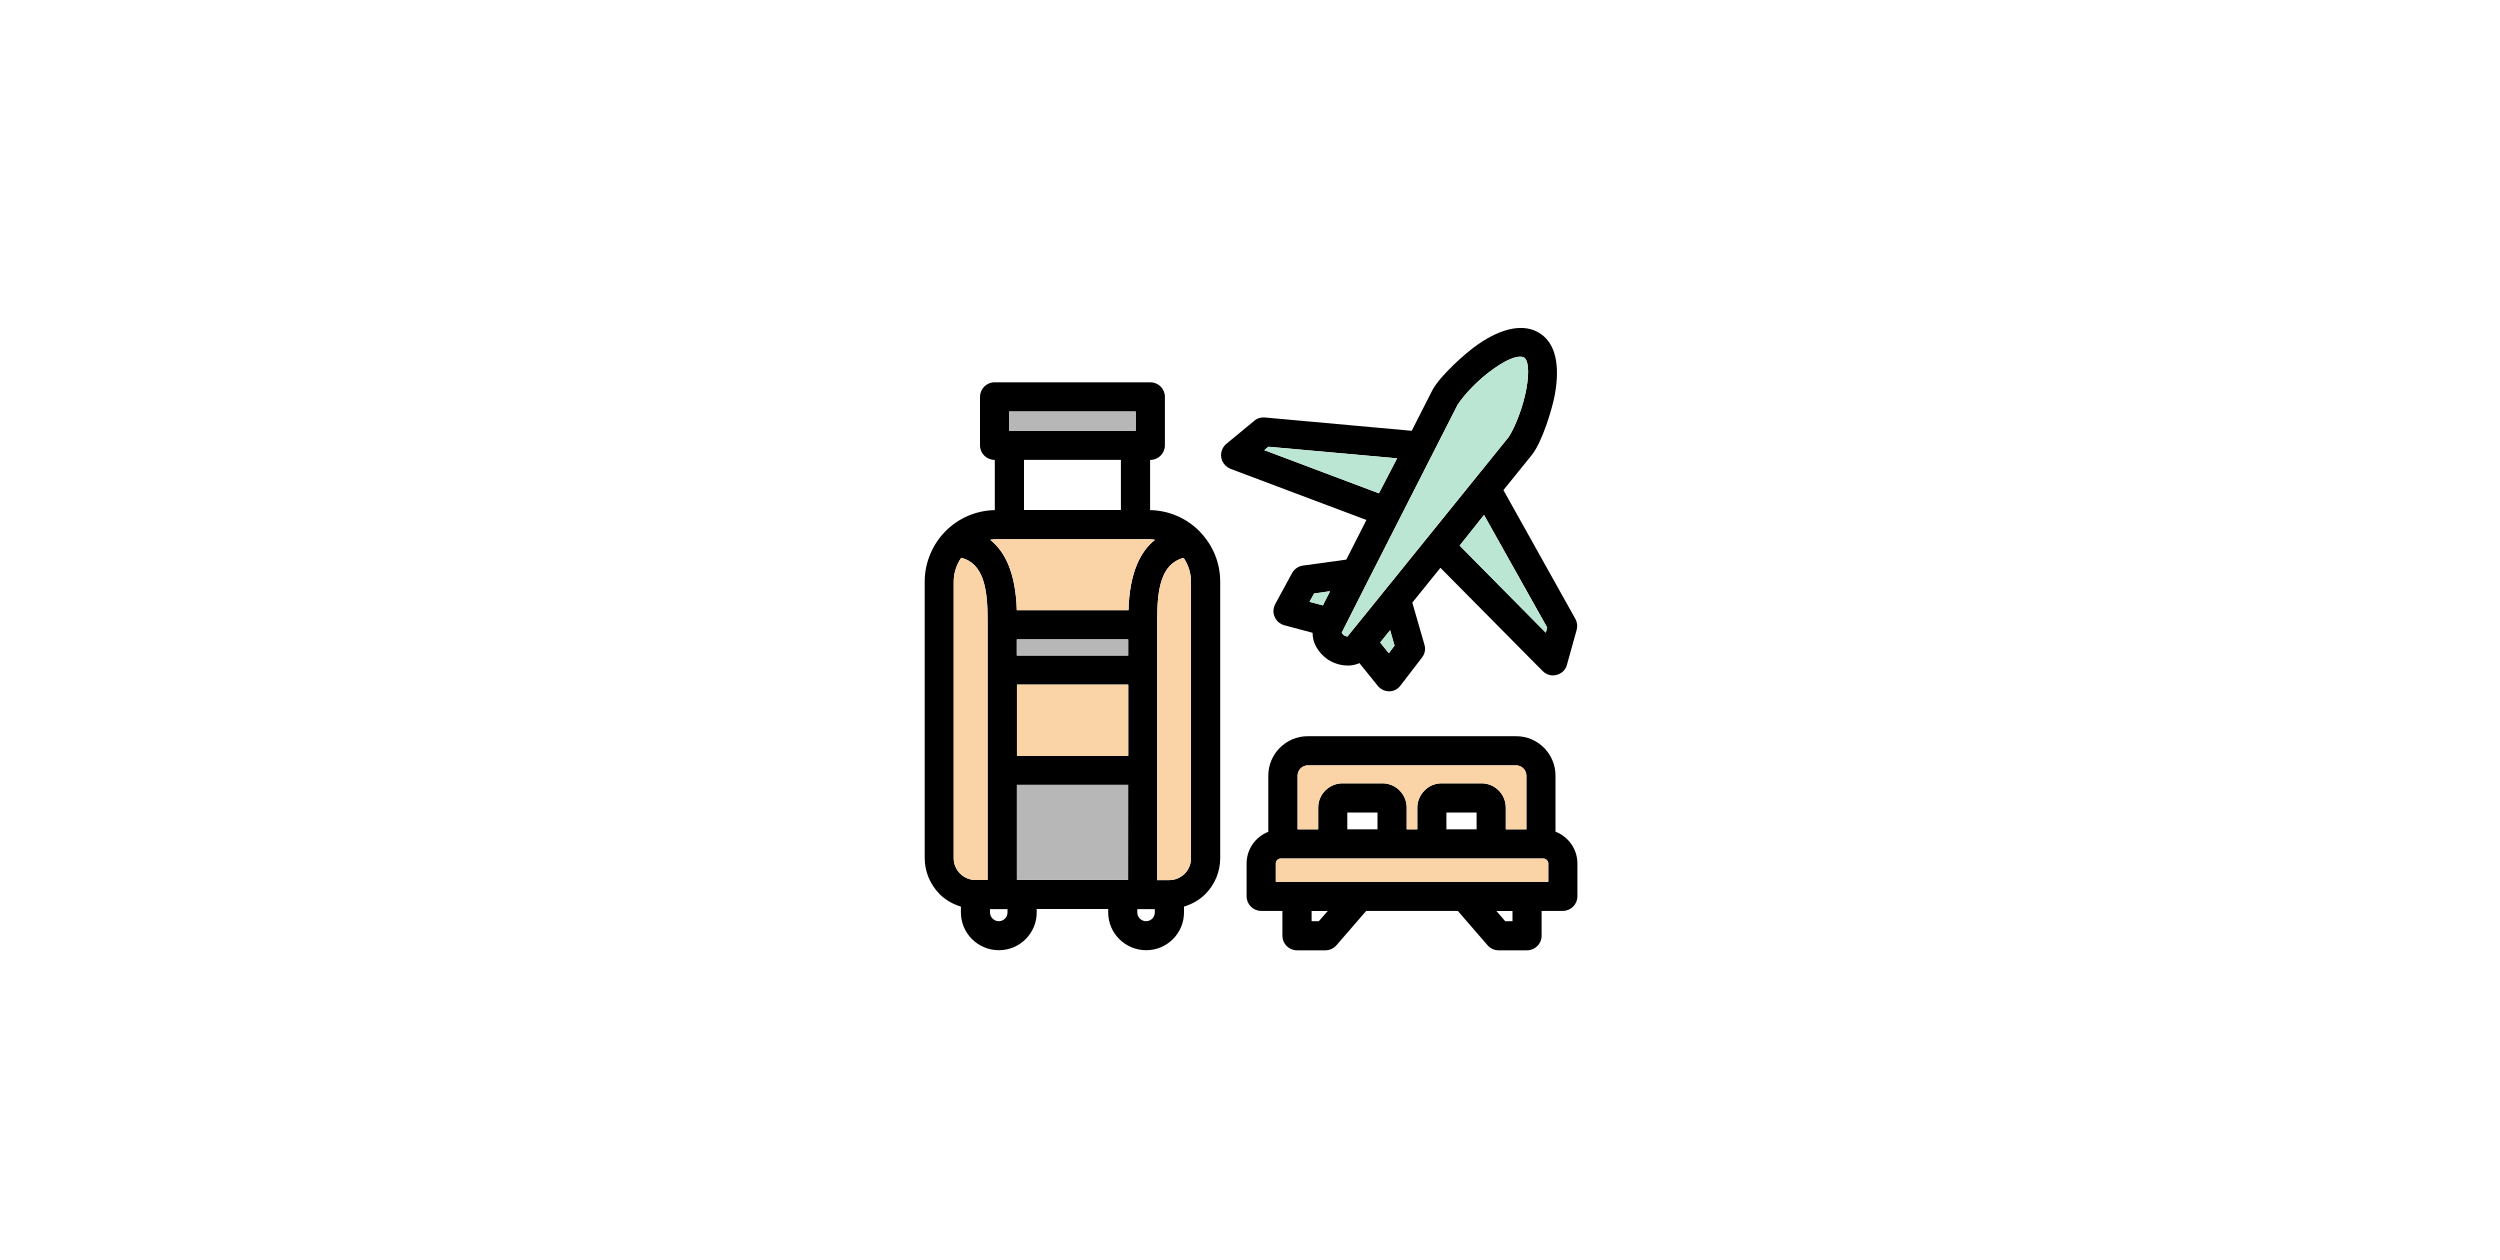
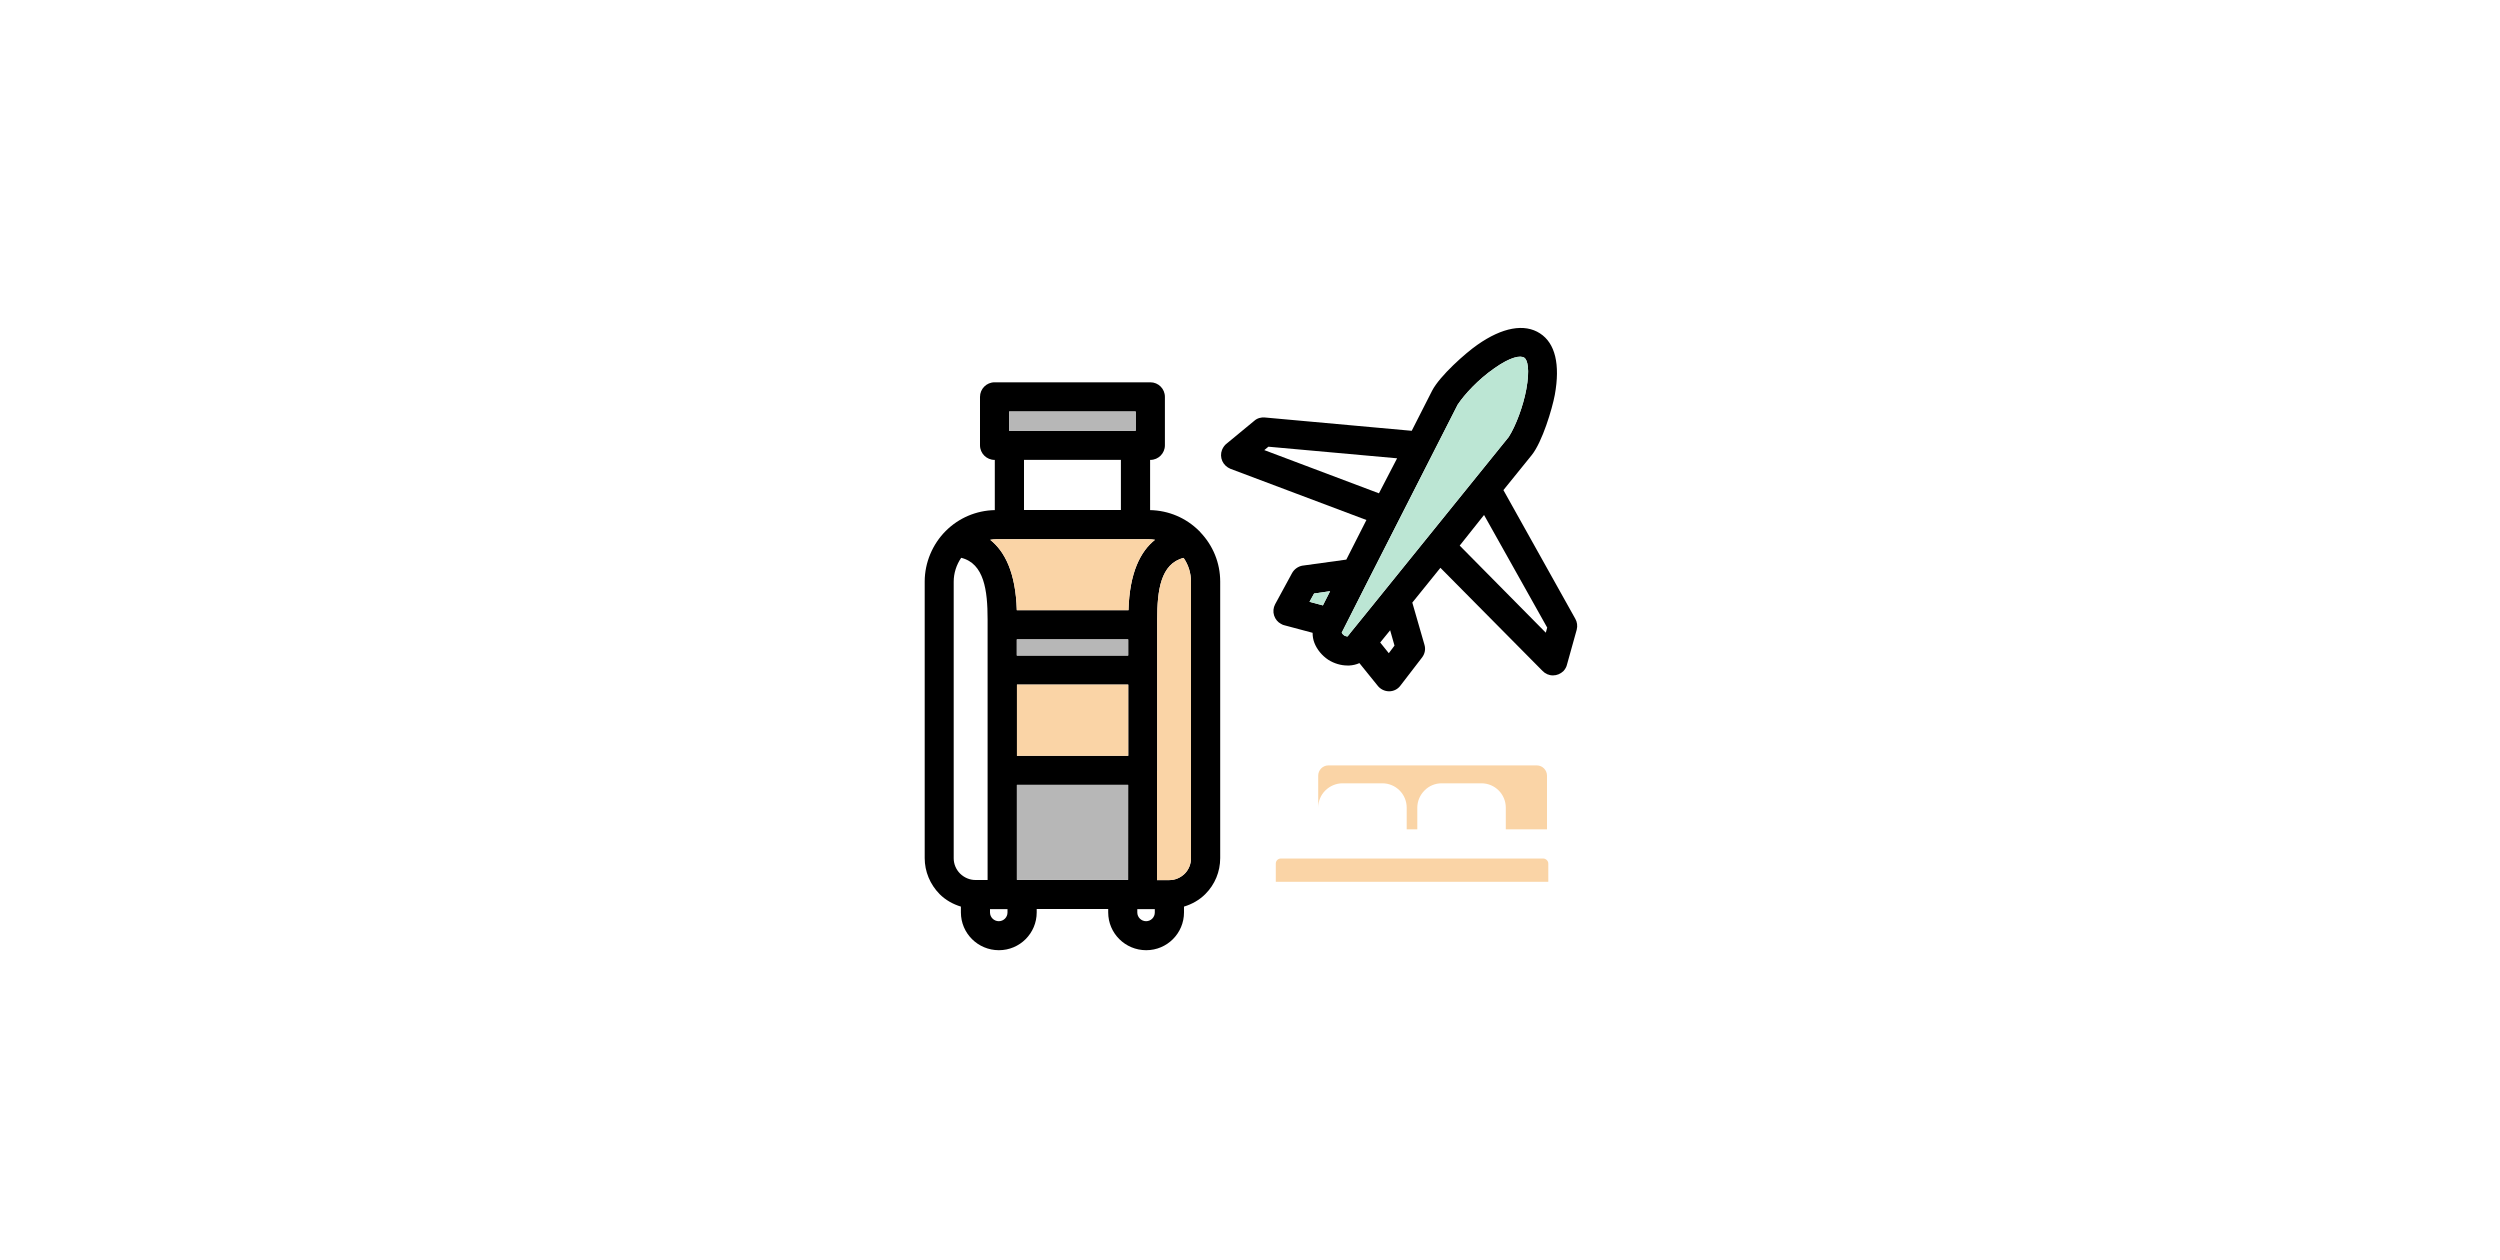
<svg xmlns="http://www.w3.org/2000/svg" id="b" width="250" height="126" viewBox="0 0 250 126">
  <defs>
    <style>.d{fill:#fad4a6;}.e{fill:#bce6d4;}.f{fill:none;}.g{fill:#b7b7b7;}</style>
  </defs>
  <g id="c">
-     <path d="M155.55,83.17v-5.6c0-2.18-1.76-3.95-3.93-3.95h-20.84c-2.18,0-3.95,1.77-3.95,3.95v5.61c-1.27.5-2.17,1.73-2.17,3.17v3.28c0,.81.66,1.46,1.46,1.46h2.12v2.49c0,.8.65,1.45,1.45,1.45h2.85c.43,0,.82-.18,1.1-.5l2.98-3.44h9.16l2.98,3.44c.28.32.67.5,1.1.5h2.85c.8,0,1.45-.65,1.45-1.45v-2.49h2.12c.81,0,1.46-.66,1.46-1.46v-3.28c0-1.45-.91-2.68-2.18-3.18ZM154.31,85.85c.28,0,.52.24.52.5v1.83h-27.25v-1.83c0-.28.23-.5.52-.5h26.22ZM152.64,82.93h-2.06v-2.16c0-1.35-1.09-2.44-2.44-2.44h-3.97c-.65,0-1.26.25-1.72.72-.46.46-.72,1.08-.72,1.72v2.16h-1.06v-2.16c0-1.35-1.09-2.44-2.44-2.44h-3.97c-.65,0-1.26.26-1.73.72-.46.46-.71,1.07-.71,1.72v2.16h-2.06v-5.36c0-.57.46-1.03,1.02-1.03h20.84c.56,0,1.02.46,1.02,1.03v5.36ZM147.66,82.93h-3.02v-1.68h3.02v1.68ZM137.75,82.93h-3.02v-1.68h3.02v1.68ZM131.16,91.1h1.61l-.89,1.02h-.72v-1.02ZM151.24,92.12h-.72l-.88-1.02h1.61v1.02Z" />
    <path d="M134.63,55.96l-4.35.6h-.02c-.46.08-.85.37-1.06.76l-1.69,3.11c-.18.34-.22.75-.1,1.12.12.37.37.67.68.83.14.09.28.14.36.15l2.81.75c0,.34.05.68.18,1.01.26.67.77,1.28,1.39,1.69.58.37,1.27.57,1.91.57.06,0,.12,0,.19,0,.36-.02.7-.1,1.01-.24l1.81,2.24c.27.36.71.58,1.16.58,0,0,0,0,0,0,.46,0,.88-.22,1.14-.58l2.16-2.81c.28-.37.37-.84.23-1.28l-1.21-4.2,2.81-3.48,10.22,10.32c.27.28.64.44,1.03.44h.01c.38,0,.75-.15,1.05-.44.18-.2.3-.42.35-.65l.97-3.48c.1-.38.04-.78-.14-1.09l-7.19-12.87,2.83-3.5c1.06-1.32,2.05-4.63,2.31-6.03.55-3.04.04-5.16-1.48-6.14-1.55-1.01-3.77-.61-6.26,1.14-1.17.81-3.76,3.1-4.53,4.59l-2.04,4.01-14.67-1.33c-.39-.04-.78.07-1.06.32l-2.74,2.26c-.22.16-.39.39-.5.66-.14.36-.13.76.03,1.12.16.35.45.62.81.77l13.6,5.12-2.02,3.98ZM137.89,49.33l-11.46-4.32.41-.34,12.87,1.16-1.81,3.49ZM148.4,51.49l6.32,11.27-.14.51-8.61-8.71,2.44-3.07ZM139.01,63.01l.44,1.55-.57.76-.86-1.07,1-1.23ZM132.29,60.54l-1.34-.36.46-.83,1.6-.23-.72,1.42ZM145.78,40.45c.66-1,2.04-2.5,3.64-3.61h0c1.65-1.17,2.63-1.32,3.01-1.07.32.21.57,1.16.2,3.16-.31,1.68-1.05,3.66-1.76,4.77l-14.27,17.66-1.59,1.96s0,.01-.01.02l-.25.31c-.08,0-.24-.05-.33-.1-.1-.07-.21-.2-.25-.28l2.5-4.94,9.11-17.89Z" />
    <path d="M119.96,53.13s-.03-.02-.04-.03c-1.32-1.32-3.06-2.05-4.91-2.09v-5.02h.03c.8,0,1.45-.66,1.45-1.46v-4.84c0-.81-.65-1.46-1.45-1.46h-15.58c-.81,0-1.46.66-1.46,1.46v4.84c0,.81.66,1.46,1.46,1.46h.02v5.02c-1.86.04-3.6.78-4.91,2.09s-2.1,3.15-2.1,5.06v27.65c0,1.34.53,2.62,1.49,3.6.6.6,1.34,1.01,2.13,1.25v.58c0,2.09,1.7,3.78,3.8,3.78s3.78-1.7,3.78-3.78v-.34h7.15v.34c0,2.09,1.7,3.78,3.8,3.78s3.78-1.7,3.78-3.78v-.58c.79-.24,1.53-.65,2.13-1.25.96-.96,1.49-2.24,1.49-3.6v-27.65c0-1.87-.72-3.62-2.01-4.96-.02-.02-.03-.05-.05-.07ZM102.4,45.99h9.69v5.01h-9.69v-5.01ZM101.69,87.99v-9.5s11.12,0,11.12,0v9.5h-11.12ZM100.75,91.25c0,.48-.39.87-.87.87s-.88-.39-.88-.87v-.34h1.75v.34ZM114.86,53.92c.22,0,.43.03.64.06-1.44,1.14-2.55,3.27-2.65,7.04h-11.17c-.11-3.77-1.21-5.89-2.66-7.04.21-.03.41-.06.62-.06h15.22ZM112.82,65.55h-11.14v-1.61s11.14,0,11.14,0v1.61ZM101.69,68.46h11.14v7.12h-11.13v-7.12ZM95.37,58.17c0-.85.27-1.69.75-2.39,2.3.57,2.64,3.27,2.64,6.15v26.07s-1.22,0-1.22,0c-.56,0-1.11-.23-1.53-.64-.41-.41-.64-.96-.64-1.53v-27.65ZM113.73,90.91h1.75v.34c0,.48-.39.87-.87.87s-.88-.39-.88-.87v-.34ZM115.72,77.1s0-.05,0-.07,0-.05,0-.07v-9.92s0-.02,0-.02,0-.02,0-.02v-4.51s0,0,0,0,0,0,0,0v-.55c0-2.88.34-5.57,2.64-6.15.48.69.74,1.52.74,2.39v27.65c0,.57-.22,1.12-.62,1.53-.43.42-.97.65-1.54.65h-1.24v-10.89ZM100.91,43.08v-1.93h12.66v1.93h-12.66Z" />
    <polygon class="g" points="101.69 87.99 101.69 78.49 112.82 78.49 112.81 87.99 101.69 87.99" />
    <path class="d" d="M114.86,53.92c.22,0,.43.03.64.06-1.44,1.14-2.55,3.27-2.65,7.04h-11.17c-.11-3.77-1.21-5.89-2.66-7.04.21-.03.41-.06.62-.06h15.22Z" />
    <rect class="g" x="101.68" y="63.94" width="11.14" height="1.61" />
    <rect class="d" x="101.69" y="68.46" width="11.13" height="7.12" />
-     <path class="d" d="M95.37,58.17c0-.85.27-1.69.75-2.39,2.3.57,2.64,3.27,2.64,6.15v26.07s-1.22,0-1.22,0c-.56,0-1.11-.23-1.53-.64-.41-.41-.64-.96-.64-1.53v-27.65Z" />
    <path class="d" d="M115.72,77.1s0-.05,0-.07,0-.05,0-.07v-9.92s0-.02,0-.02,0-.02,0-.02v-4.51s0,0,0,0,0,0,0,0v-.55c0-2.88.34-5.57,2.64-6.15.48.69.74,1.52.74,2.39v27.65c0,.57-.22,1.12-.62,1.53-.43.42-.97.65-1.54.65h-1.24v-10.89Z" />
-     <polygon class="e" points="137.89 49.33 126.43 45.02 126.84 44.68 139.71 45.84 137.89 49.33" />
-     <polygon class="e" points="148.4 51.49 154.72 62.76 154.57 63.27 145.96 54.56 148.4 51.49" />
-     <polygon class="e" points="139.01 63.01 139.46 64.56 138.88 65.32 138.02 64.25 139.01 63.01" />
    <polygon class="e" points="132.29 60.54 130.95 60.18 131.41 59.35 133.01 59.12 132.29 60.54" />
    <path class="e" d="M145.78,40.45c.66-1,2.04-2.5,3.64-3.61h0c1.65-1.17,2.63-1.32,3.01-1.07.32.21.57,1.16.2,3.16-.31,1.68-1.05,3.66-1.76,4.77l-14.27,17.66-1.59,1.96s0,.01-.01.02l-.25.31c-.08,0-.24-.05-.33-.1-.1-.07-.21-.2-.25-.28l2.5-4.94,9.11-17.89Z" />
    <path class="d" d="M154.31,85.85c.28,0,.52.24.52.5v1.83h-27.25v-1.83c0-.28.23-.5.52-.5h26.22Z" />
-     <path class="d" d="M152.64,82.93h-2.06v-2.16c0-1.35-1.09-2.44-2.44-2.44h-3.97c-.65,0-1.26.25-1.72.72-.46.46-.72,1.08-.72,1.72v2.16h-1.06v-2.16c0-1.35-1.09-2.44-2.44-2.44h-3.97c-.65,0-1.26.26-1.73.72-.46.46-.71,1.07-.71,1.72v2.16h-2.06v-5.36c0-.57.46-1.03,1.02-1.03h20.84c.56,0,1.02.46,1.02,1.03v5.36Z" />
+     <path class="d" d="M152.64,82.93h-2.06v-2.16c0-1.35-1.09-2.44-2.44-2.44h-3.97c-.65,0-1.26.25-1.72.72-.46.46-.72,1.08-.72,1.72v2.16h-1.06v-2.16c0-1.35-1.09-2.44-2.44-2.44h-3.97c-.65,0-1.26.26-1.73.72-.46.46-.71,1.07-.71,1.72v2.16v-5.36c0-.57.46-1.03,1.02-1.03h20.84c.56,0,1.02.46,1.02,1.03v5.36Z" />
    <rect class="g" x="100.91" y="41.15" width="12.66" height="1.93" />
    <rect class="f" width="250" height="126" />
  </g>
</svg>